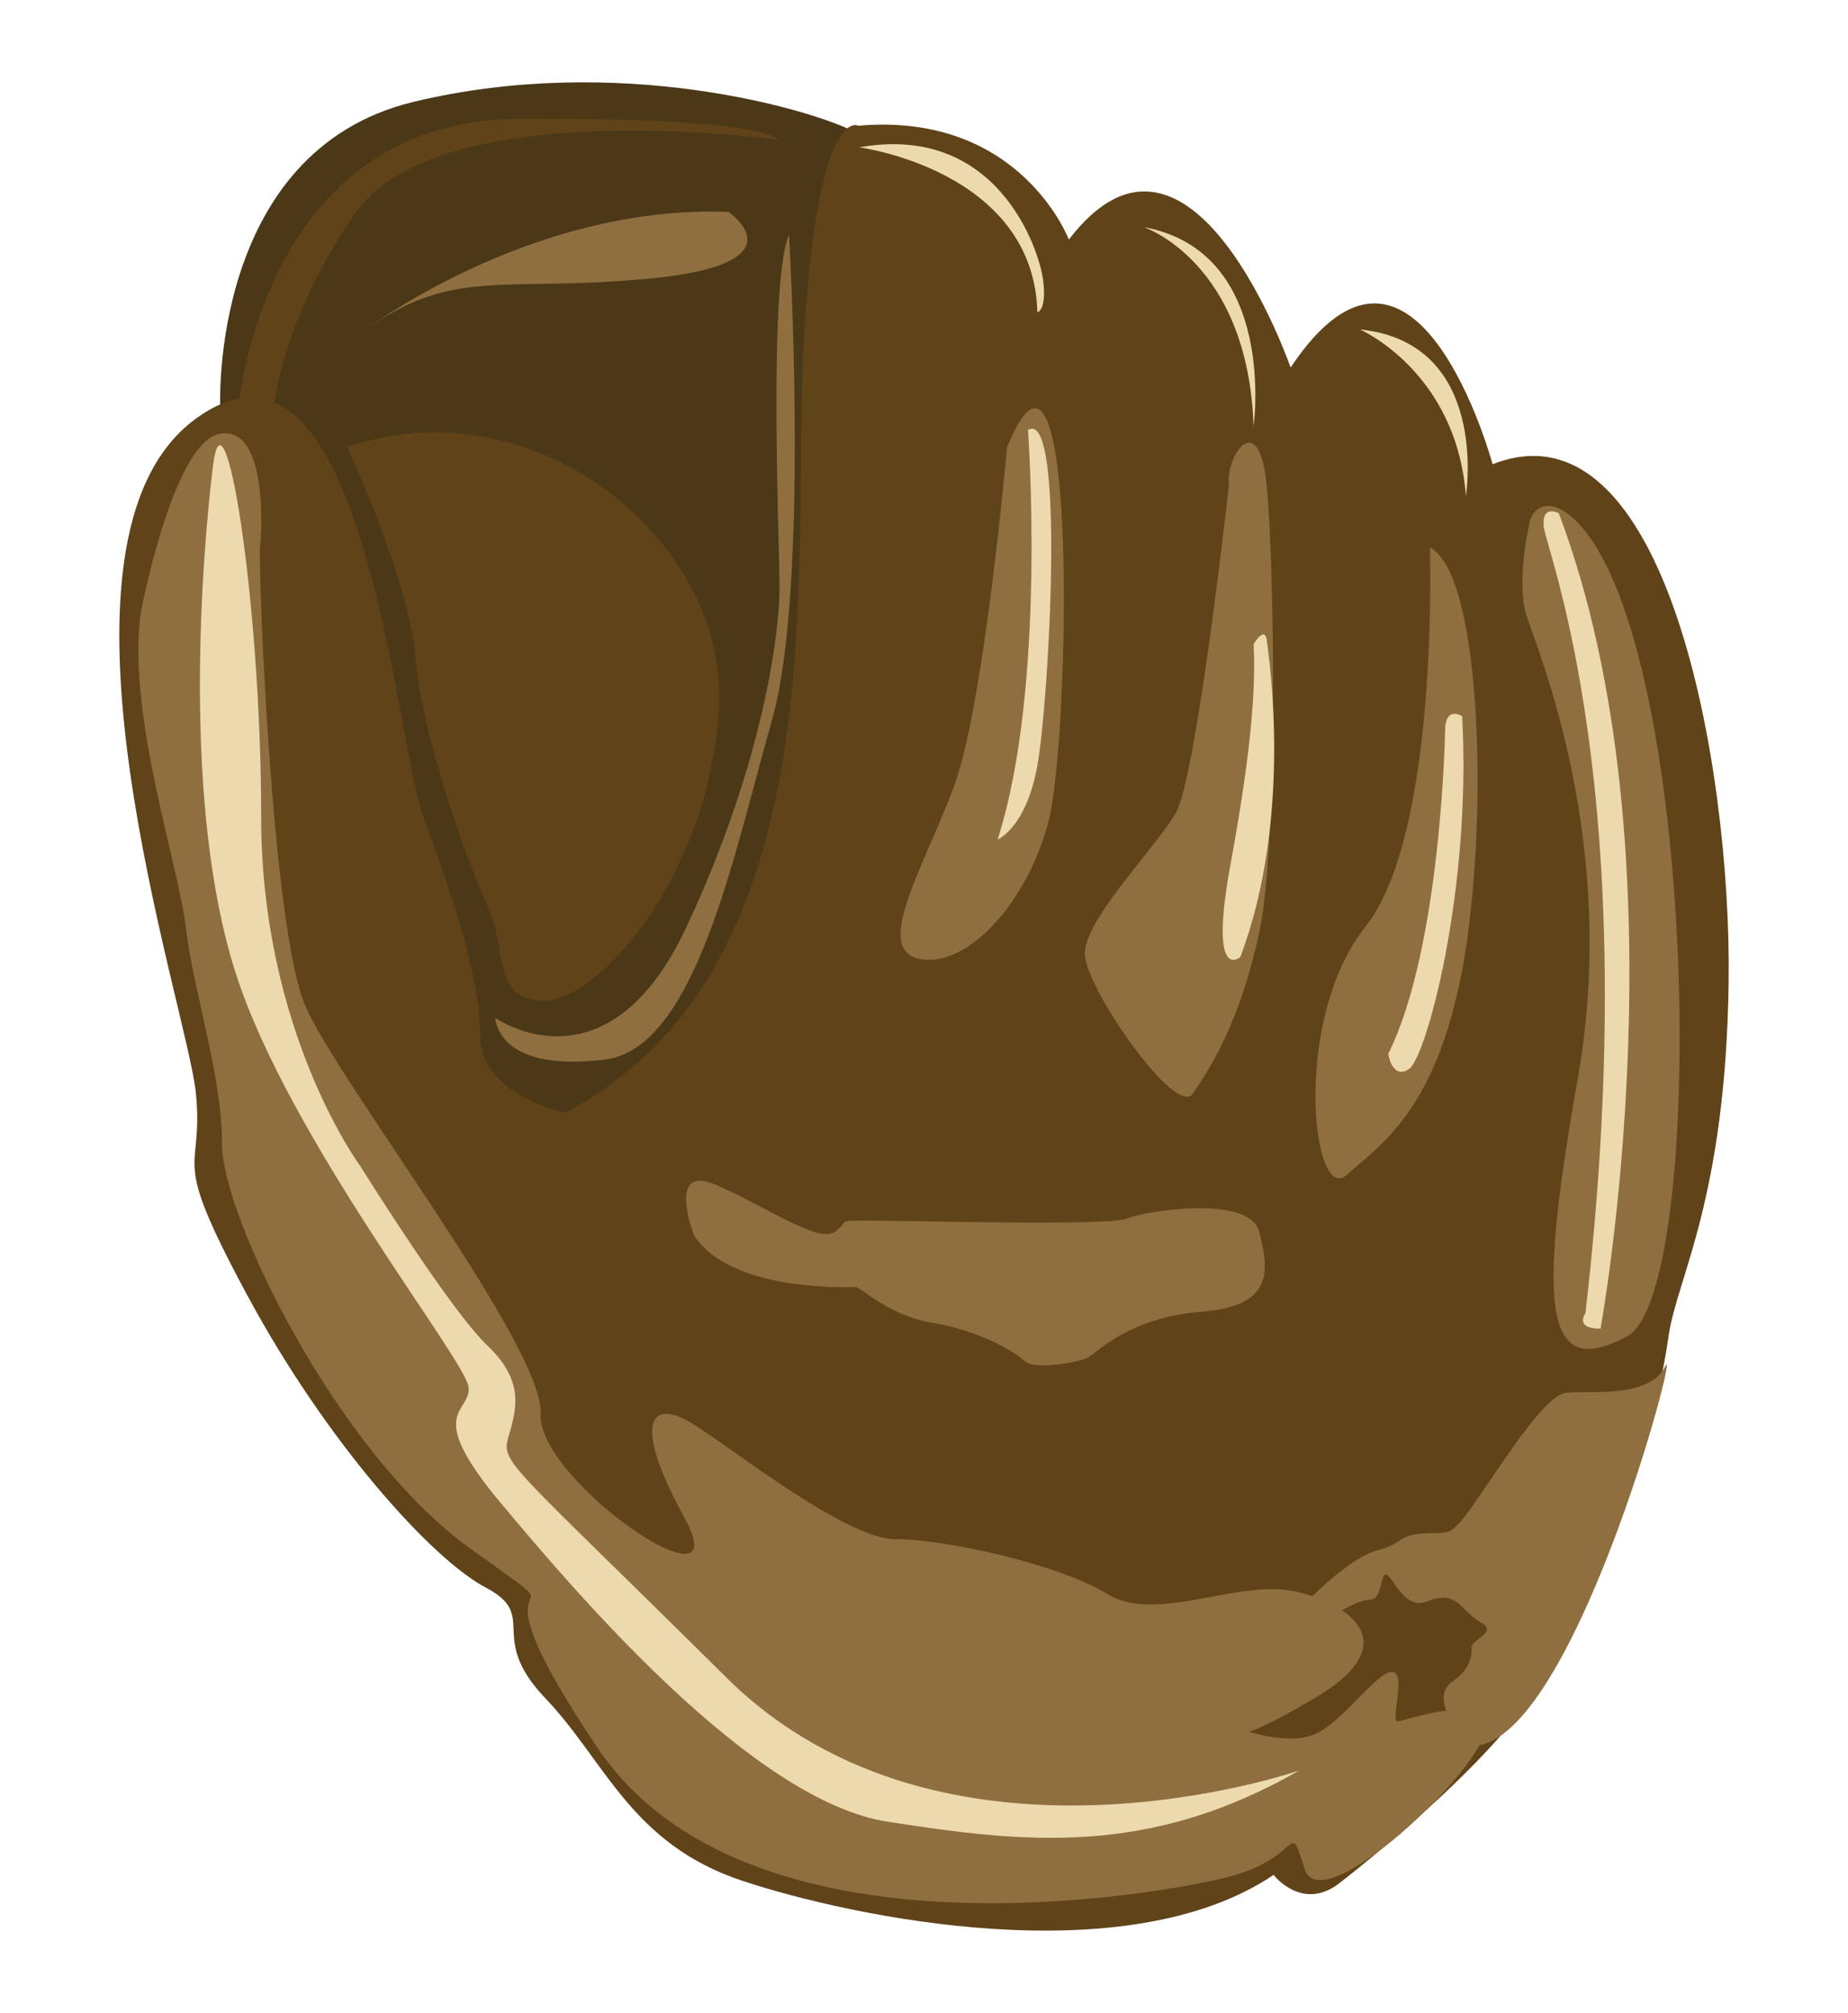
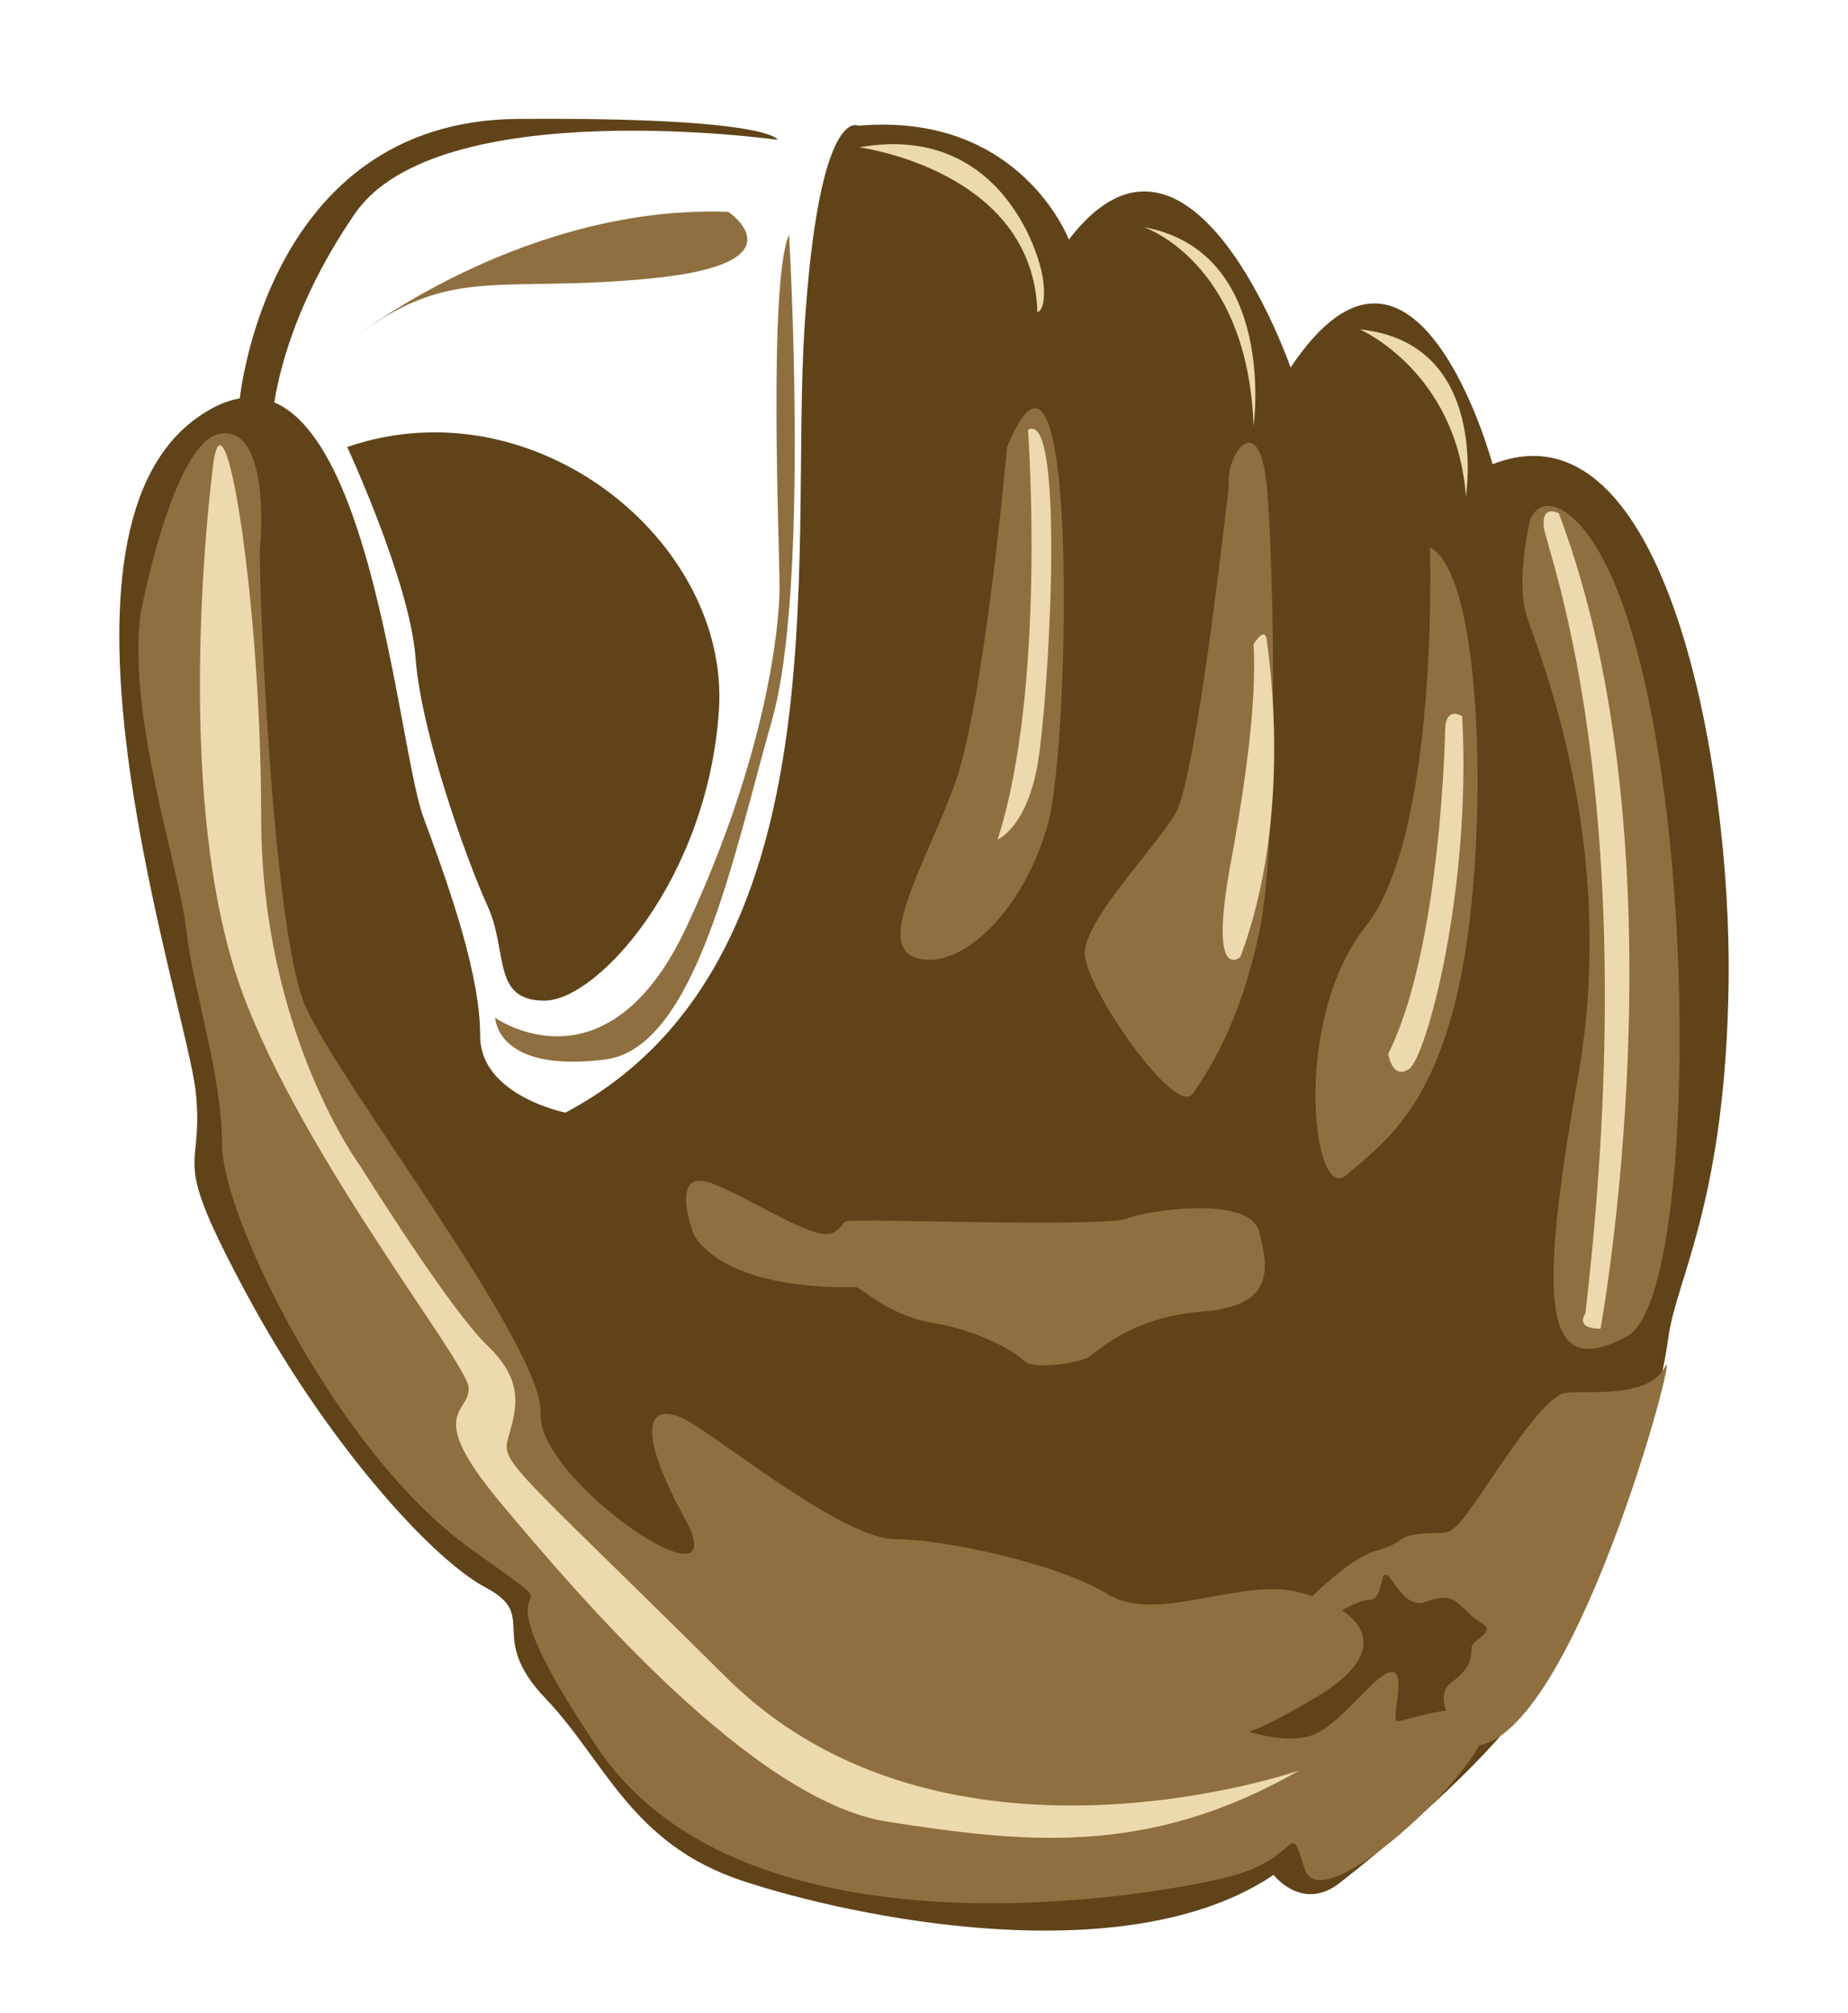
<svg xmlns="http://www.w3.org/2000/svg" version="1.1" id="Layer_1" x="0px" y="0px" width="37px" height="40.299px" viewBox="0 0 37 40.299" style="enable-background:new 0 0 37 40.299;" xml:space="preserve">
-   <path id="color5" style="fill:#4B3817;" d="M4.409,8.151c0,0-0.228-5.124,3.872-6.112c4.1-0.987,7.972,0.152,8.845,0.608  c0,0-1.139,12.793-1.366,14.159c-0.229,1.367-4.101,8.921-6.719,4.517C6.421,16.921,7.142,8.303,4.409,8.151" />
  <path id="color4" style="fill:#604319;" d="M11.322,22.275c0,0-1.708-0.34-1.708-1.536s-0.569-2.847-1.139-4.385  C7.906,14.817,7.28,5.935,3.921,8.382c-3.36,2.449-0.171,11.787,0,13.495c0.171,1.709-0.569,1.081,1.024,4.044  c1.594,2.96,3.701,5.294,4.783,5.864c1.081,0.569,0,0.969,1.196,2.22c1.195,1.252,1.708,2.904,3.928,3.645  c2.22,0.739,7.687,1.879,10.647-0.114c0,0,0.57,0.739,1.311,0.17c0.739-0.57,3.529-2.846,4.099-4.213s0.228-1.595,1.195-3.246  c0.968-1.651,1.139-2.392,1.309-3.531c0.171-1.138,1.14-2.733,1.197-7.059c0.057-4.328-1.253-11.729-4.726-10.363  c0,0-1.537-5.695-4.044-1.936c0,0-1.993-5.751-4.44-2.562c0,0-0.969-2.562-4.215-2.279c0,0-0.796-0.455-1.081,4.101  C15.82,11.172,16.902,19.315,11.322,22.275z M6.952,8.949c0,0,1.252,2.696,1.367,4.213c0.113,1.519,1.025,4.062,1.442,4.974  c0.418,0.911,0.077,1.897,1.14,1.897s3.264-2.429,3.493-5.808C14.621,10.846,10.711,7.658,6.952,8.949z" />
  <path id="color3" style="fill:#604319;" d="M4.789,8.075c0,0,0.493-5.657,5.58-5.694c5.087-0.038,5.201,0.418,5.201,0.418  S8.776,1.85,7.105,4.278c-1.67,2.431-1.67,4.329-1.67,4.329" />
  <path id="color2" style="fill:#8F6F3F;" d="M2.814,12.289c0,0,0.646-3.454,1.595-3.606c0.948-0.152,0.835,1.935,0.797,2.277  c-0.039,0.341,0.228,7.63,0.911,9.188c0.683,1.556,4.784,6.833,4.708,8.16c-0.076,1.33,3.985,4.102,2.885,2.09  c-1.101-2.012-0.646-2.392,0.152-1.898c0.797,0.492,3.075,2.314,4.062,2.314c0.988,0,3.265,0.493,4.251,1.101  c0.986,0.608,2.658-0.341,3.834-0.038c1.177,0.304,2.05,1.102,0.303,2.126c-1.746,1.025-1.48,0.609-1.48,0.609  s0.987,0.379,1.557,0.076c0.569-0.304,1.176-1.215,1.48-1.215s-0.038,0.988,0.113,0.988c0.152,0,1.747-0.609,1.747,0.152  c0,0.759-3.264,3.87-3.606,2.808c-0.341-1.063-0.038-0.228-1.518,0.152c-1.48,0.38-9.68,1.822-12.642-2.582  c-2.961-4.404,0.152-2.05-2.543-3.986c-2.696-1.936-4.974-6.681-4.974-8.084c0-1.406-0.569-3.039-0.721-4.329  C3.575,17.3,2.549,14.339,2.814,12.289z M29.046,34.42c0,0-0.342-0.493,0.038-0.759c0.38-0.265,0.38-0.531,0.38-0.683  s0.531-0.304,0.19-0.494s-0.454-0.531-0.798-0.494c-0.34,0.038-0.378,0.19-0.644,0.038c-0.265-0.152-0.456-0.722-0.531-0.418  c-0.077,0.304-0.115,0.418-0.267,0.418c-0.151,0-0.455,0.152-0.57,0.229c-0.113,0.076-0.721-0.152-0.721-0.152  s0.873-0.913,1.443-1.063c0.57-0.152,0.38-0.304,0.95-0.342c0.569-0.038,0.492,0.151,1.214-0.911  c0.721-1.063,1.254-1.821,1.595-1.898c0.328-0.074,1.563,0.133,1.965-0.451c0.016-0.025,0.035-0.052,0.047-0.08  c0.342-0.683-1.898,7.743-3.91,7.591 M30.641,10.391c0,0-0.303,1.215-0.076,1.937c0.228,0.721,1.861,4.554,1.025,9.262  c-0.835,4.707-0.646,6.037,0.986,5.164c1.632-0.874,1.443-14.16-1.101-16.4C31.476,10.353,30.907,9.822,30.641,10.391z   M28.629,10.96c0,0,0.19,5.733-1.29,7.592c-1.48,1.861-1.063,5.58-0.38,4.973c0.683-0.606,1.784-1.29,2.315-4.1  C29.805,16.617,29.692,11.492,28.629,10.96z M13.9,24.74c0,0-0.57-1.443,0.418-1.025c0.986,0.418,2.049,1.177,2.391,0.949  s-0.038-0.228,0.721-0.228s4.783,0.113,5.125-0.038c0.343-0.152,2.467-0.493,2.657,0.265c0.191,0.759,0.305,1.48-1.138,1.595  c-1.442,0.114-2.088,0.797-2.278,0.911c-0.19,0.113-1.102,0.265-1.29,0.076c-0.19-0.19-0.911-0.608-1.822-0.759  c-0.911-0.152-1.443-0.72-1.556-0.72C17.012,25.766,14.659,25.88,13.9,24.74z M24.605,9.708c0,0-0.645,5.847-1.064,6.567  c-0.417,0.721-1.86,2.162-1.821,2.846c0.038,0.683,1.821,3.266,2.164,2.772c0.341-0.493,0.949-1.443,1.328-3.227  c0.38-1.785,0.305-7.289,0.152-8.921C25.212,8.114,24.529,9.139,24.605,9.708z M20.163,8.949c0,0-0.456,5.162-1.063,6.795  c-0.606,1.631-1.632,3.264-0.683,3.454c0.949,0.189,2.164-1.139,2.581-2.771C21.416,14.795,21.607,5.456,20.163,8.949z M7.218,6.671  c0,0,3.341-2.581,7.365-2.429c0,0,1.519,1.025-1.519,1.329C10.027,5.874,9.078,5.304,7.218,6.671z M9.913,20.375  c0,0,2.24,1.595,3.834-1.822c1.595-3.416,1.861-5.998,1.861-6.795c0-0.796-0.228-6.112,0.19-7.06c0,0,0.418,7.06-0.341,9.718  c-0.759,2.656-1.519,6.566-3.341,6.796C10.293,21.438,9.951,20.717,9.913,20.375z" />
  <path id="color1" style="fill:#EDD9AE;" d="M7.222,23.357c0,0-1.993-2.677-1.993-7.004S4.489,7.47,4.261,9.35  c-0.227,1.879-0.612,6.773,0.452,10.114c1.063,3.34,4.632,7.782,4.67,8.313s-0.911,0.456,0.645,2.316s5.049,5.96,7.744,6.378  c2.694,0.417,5.201,0.722,8.238-1.025c0,0-7.099,2.468-11.465-1.86c-4.365-4.328-4.517-4.29-4.365-4.821  c0.152-0.532,0.341-1.101-0.418-1.823C9.003,26.221,7.222,23.357,7.222,23.357z M32.045,26.6c0,0,1.748-9.49-0.835-16.324  c0,0-0.343-0.19-0.302,0.265c0.036,0.456,2.05,5.315,0.834,15.754C31.741,26.296,31.514,26.6,32.045,26.6z M28.933,14.643  c0,0-0.077,4.328-1.138,6.454c0,0,0.076,0.531,0.417,0.304c0.342-0.228,1.253-3.569,1.063-7.061  C29.274,14.339,28.933,14.111,28.933,14.643z M24.833,19.16c0,0-0.646,0.569-0.189-1.898c0.455-2.468,0.492-3.645,0.455-4.366  c0,0,0.227-0.38,0.264-0.077C25.402,13.125,25.895,16.351,24.833,19.16z M20.582,8.608c0,0,0.379,5.124-0.608,8.199  c0,0,0.57-0.228,0.796-1.481C20.998,14.073,21.339,8.151,20.582,8.608z M17.203,2.95c0,0,3.492,0.456,3.567,3.303  c0,0,0.192-0.038,0.115-0.645C20.809,5,19.973,2.456,17.203,2.95z M22.897,4.546c0,0,2.087,0.683,2.202,3.986  C25.099,8.531,25.591,5.039,22.897,4.546z M27.225,6.595c0,0,1.935,0.835,2.125,3.34C29.349,9.935,29.843,6.86,27.225,6.595z" />
</svg>